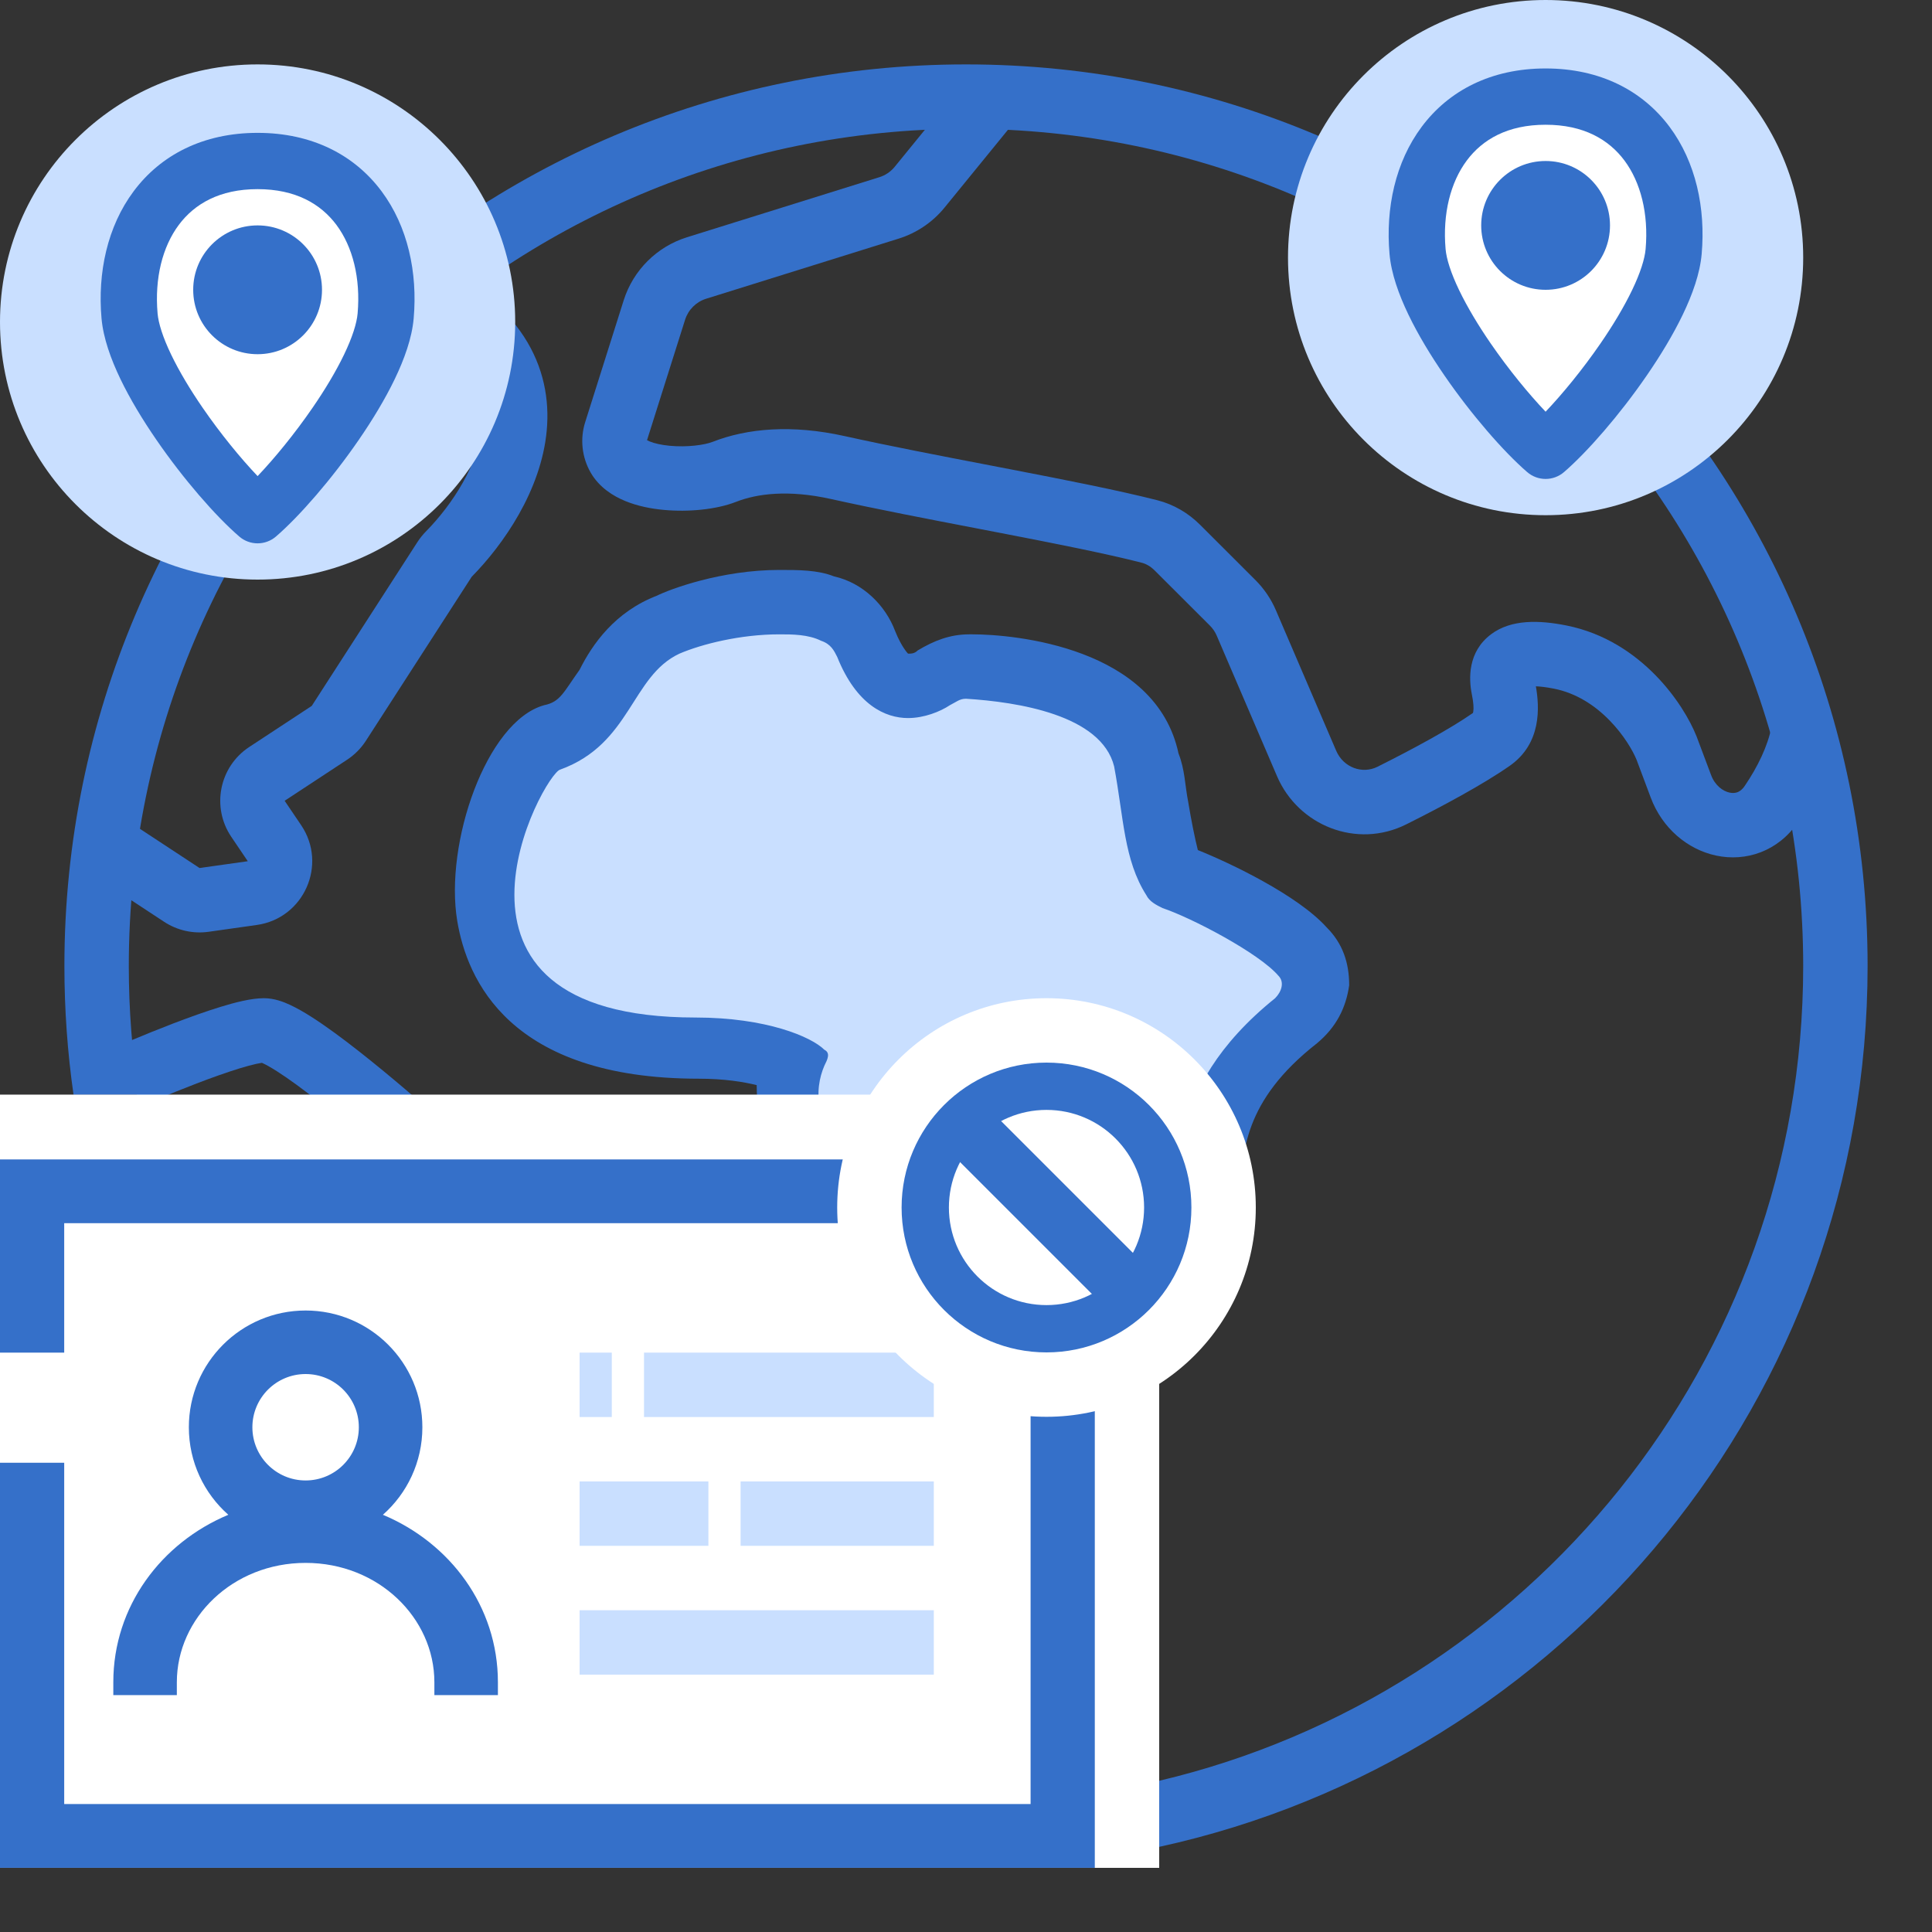
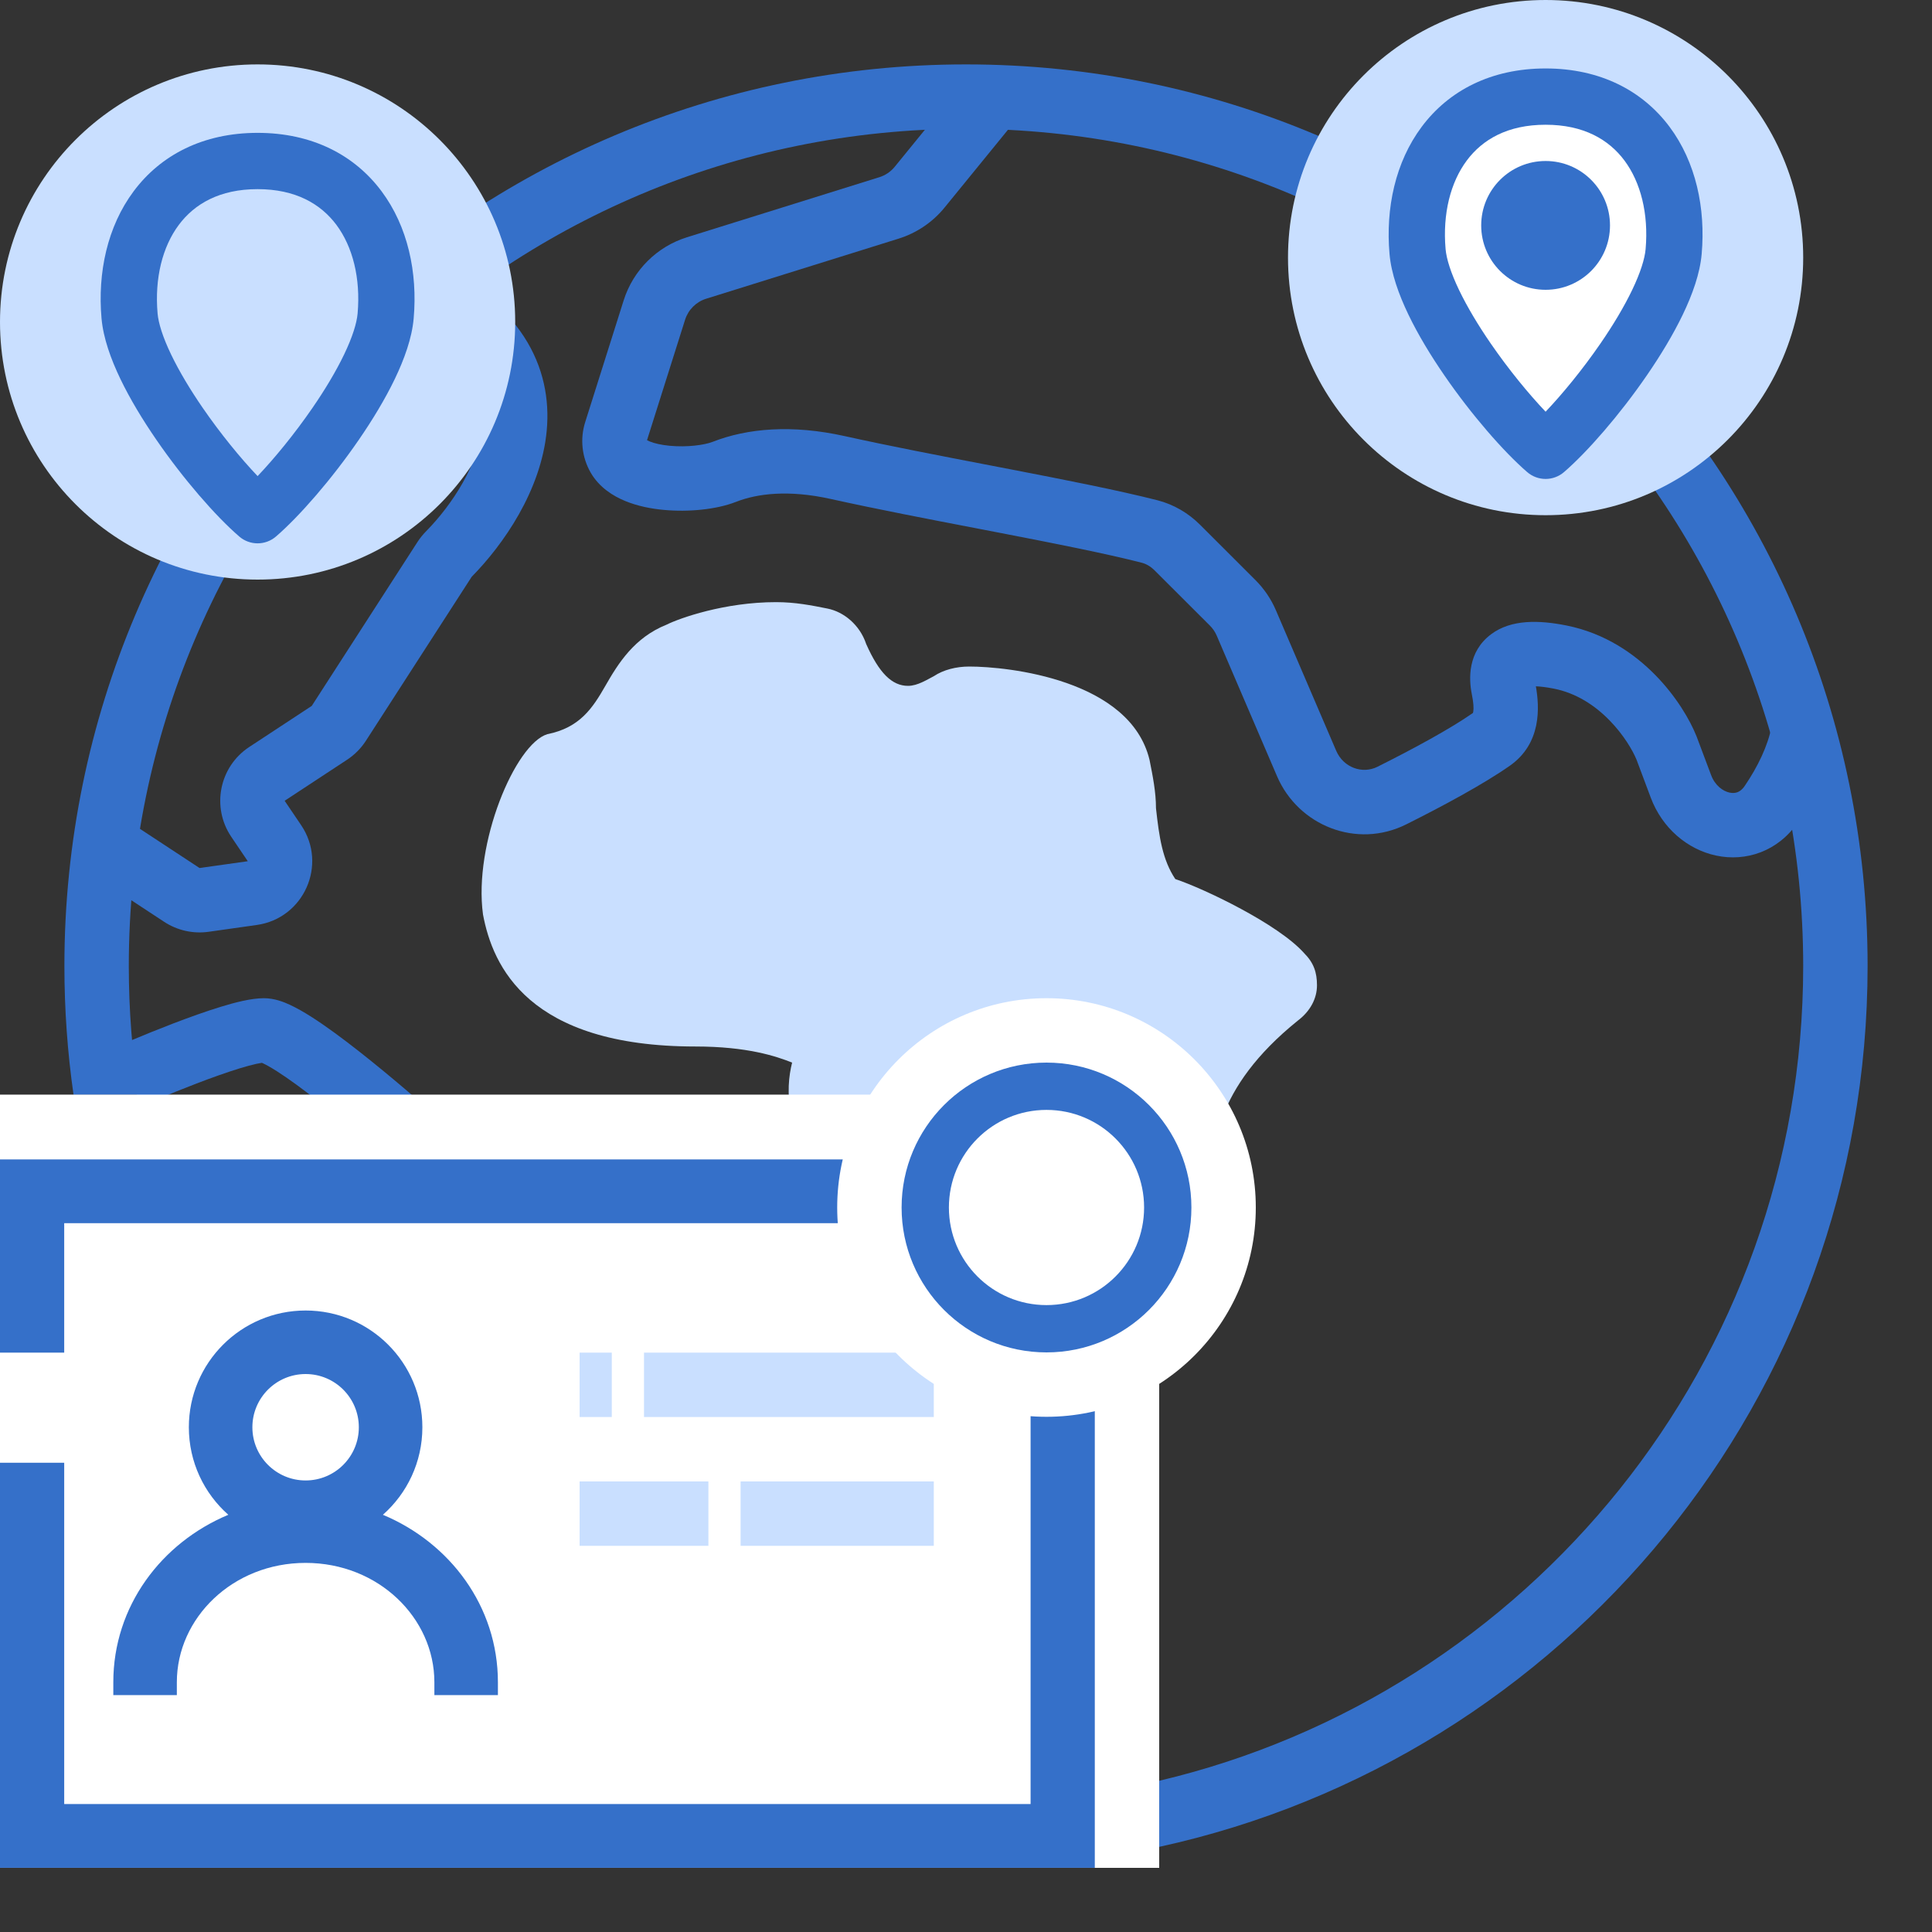
<svg xmlns="http://www.w3.org/2000/svg" width="60" height="60" viewBox="0 0 60 60" fill="none">
  <rect x="0" y="0" width="60" height="60" fill="#333333" stroke="none" />
  <path fill-rule="evenodd" clip-rule="evenodd" d="M6.857 31.267C7.284 31.136 7.797 31 8.199 31C8.525 31 8.824 31.122 9.007 31.207C9.222 31.307 9.45 31.439 9.673 31.581C10.122 31.867 10.634 32.246 11.133 32.638C12.137 33.425 13.162 34.32 13.669 34.77C13.669 34.77 13.67 34.77 13.671 34.771C13.672 34.772 13.675 34.773 13.678 34.774C13.686 34.777 13.7 34.779 13.718 34.779C14.926 34.714 15.906 34.856 16.676 35.224C17.479 35.608 17.982 36.203 18.266 36.882C18.537 37.529 18.595 38.216 18.597 38.8C18.599 39.154 18.576 39.565 18.557 39.908C18.548 40.079 18.539 40.233 18.535 40.355C18.537 40.36 18.539 40.368 18.544 40.379C19.208 41.881 19.109 43.188 18.493 44.218C17.912 45.189 16.96 45.769 16.174 46.075C16.119 46.097 16.081 46.126 16.06 46.147C16.05 46.158 16.046 46.165 16.045 46.168L14.777 52.206L12.82 51.794L14.088 45.756C14.252 44.97 14.844 44.448 15.446 44.212C15.995 43.998 16.505 43.646 16.776 43.192C17.012 42.797 17.155 42.184 16.715 41.187C16.609 40.947 16.525 40.646 16.535 40.309C16.543 40.076 16.555 39.871 16.566 39.676C16.583 39.391 16.599 39.124 16.597 38.809C16.595 38.325 16.543 37.944 16.421 37.654C16.314 37.397 16.144 37.187 15.814 37.029C15.453 36.856 14.842 36.721 13.825 36.776C13.303 36.803 12.764 36.64 12.342 36.266C11.844 35.825 10.854 34.961 9.899 34.212C9.419 33.835 8.967 33.502 8.599 33.268C8.414 33.15 8.269 33.07 8.167 33.022C8.154 33.016 8.143 33.011 8.133 33.007C8.09 33.013 8.034 33.023 7.965 33.038C7.822 33.07 7.645 33.117 7.442 33.179C7.036 33.304 6.564 33.473 6.107 33.648C5.653 33.822 5.225 33.997 4.91 34.128C4.753 34.194 4.625 34.248 4.536 34.286L4.434 34.33L4.409 34.341L4.401 34.345L4 33.429C3.599 32.512 3.599 32.512 3.599 32.512L3.61 32.508L3.639 32.495L3.748 32.448C3.842 32.408 3.976 32.351 4.14 32.283C4.466 32.146 4.913 31.964 5.392 31.78C5.869 31.598 6.388 31.41 6.857 31.267ZM8.081 32.987C8.081 32.987 8.082 32.987 8.083 32.988L8.081 32.987Z" fill="#3570C9" />
  <path fill-rule="evenodd" clip-rule="evenodd" d="M16.979 13.374C16.806 15.237 15.629 16.916 14.654 17.907C14.65 17.911 14.648 17.914 14.647 17.915L14.646 17.917L11.363 23.006C11.212 23.24 11.014 23.439 10.781 23.593L8.84 24.869L9.352 25.626C10.18 26.851 9.438 28.52 7.974 28.726L6.476 28.938C5.995 29.005 5.505 28.895 5.098 28.628L2.45 26.887L3.549 25.216L6.197 26.957L7.695 26.746L7.183 25.989C6.559 25.065 6.81 23.81 7.741 23.198L9.682 21.922L12.965 16.832C13.045 16.709 13.134 16.6 13.229 16.503C14.052 15.668 14.875 14.397 14.987 13.19C15.04 12.618 14.935 12.066 14.594 11.543C14.247 11.009 13.606 10.431 12.463 9.91L13.291 8.09C14.68 8.722 15.663 9.518 16.271 10.453C16.886 11.399 17.068 12.412 16.979 13.374Z" fill="#3570C9" />
  <path fill-rule="evenodd" clip-rule="evenodd" d="M27.786 5.18L30.078 2.368L31.628 3.632L29.336 6.444C28.965 6.9 28.467 7.237 27.905 7.412L21.932 9.277C21.619 9.374 21.375 9.618 21.276 9.93L20.094 13.67C20.114 13.681 20.141 13.695 20.178 13.71C20.322 13.769 20.534 13.819 20.797 13.844C21.348 13.896 21.887 13.818 22.128 13.723C23.216 13.297 24.6 13.181 26.234 13.544C27.618 13.851 29.205 14.156 30.761 14.455C30.958 14.493 31.156 14.531 31.352 14.569C33.078 14.902 34.74 15.229 35.945 15.536C36.461 15.668 36.913 15.941 37.27 16.298L38.988 18.014C39.258 18.284 39.475 18.603 39.625 18.954L41.497 23.316C41.722 23.84 42.312 24.046 42.778 23.813C43.898 23.253 45.047 22.629 45.739 22.145C45.74 22.144 45.742 22.143 45.743 22.142C45.745 22.135 45.75 22.121 45.754 22.097C45.77 21.996 45.763 21.825 45.708 21.555C45.615 21.092 45.573 20.246 46.309 19.696C46.934 19.229 47.801 19.256 48.652 19.426C49.842 19.664 50.759 20.303 51.41 20.967C52.054 21.624 52.48 22.349 52.685 22.861L52.689 22.871L53.139 24.069C53.262 24.399 53.509 24.571 53.713 24.615C53.812 24.636 53.895 24.627 53.961 24.602C54.023 24.578 54.105 24.526 54.186 24.405C54.59 23.809 54.897 23.176 55.019 22.565L56.98 22.958C56.789 23.916 56.335 24.798 55.843 25.525C55.222 26.445 54.217 26.769 53.292 26.57C52.399 26.378 51.62 25.715 51.266 24.772L50.825 23.595C50.713 23.321 50.432 22.826 49.981 22.367C49.532 21.908 48.956 21.526 48.26 21.387C48.016 21.339 47.832 21.319 47.698 21.314C47.811 21.963 47.88 23.087 46.886 23.783C46.063 24.359 44.799 25.038 43.673 25.601C42.134 26.371 40.318 25.641 39.659 24.105L37.787 19.742C37.737 19.625 37.665 19.519 37.575 19.429L35.856 17.713C35.733 17.59 35.593 17.51 35.45 17.474C34.314 17.184 32.714 16.869 30.974 16.533C30.778 16.495 30.581 16.457 30.383 16.419C28.831 16.121 27.215 15.81 25.8 15.496C24.489 15.205 23.517 15.327 22.857 15.586C22.244 15.826 21.372 15.907 20.611 15.835C20.219 15.799 19.799 15.717 19.418 15.56C19.047 15.408 18.615 15.143 18.346 14.681C18.071 14.204 18.008 13.634 18.174 13.109L19.369 9.327C19.665 8.392 20.399 7.66 21.336 7.368L27.309 5.503C27.496 5.445 27.662 5.332 27.786 5.18Z" fill="#3570C9" />
  <path d="M30.3 47.3C27.6 47.3 26.5 42.8 26.2 41.5C26 40.9 25.8 39.4 26 37.2C26 37.1 26 37 26 37C24.3 35.3 24.4 33.8 24.6 33C24.1 32.8 23.2 32.5 21.6 32.5C16.4 32.5 15.3 30 15 28.4C14.7 26.2 16 23.1 17 22.8C18 22.6 18.4 22 18.8 21.3C19.2 20.6 19.7 19.8 20.7 19.4C21.1 19.2 22.5 18.7 24.1 18.7C24.7 18.7 25.2 18.8 25.7 18.9C26.2 19 26.7 19.4 26.9 20C27.3 20.9 27.7 21.3 28.2 21.3C28.5 21.3 28.8 21.1 29 21C29.3 20.8 29.7 20.7 30.1 20.7C31.3 20.7 35.1 21.1 35.7 23.6C35.8 24.1 35.9 24.6 35.9 25.1C36 26 36.1 26.7 36.5 27.3C37.4 27.6 39.7 28.7 40.5 29.6C40.8 29.9 40.9 30.2 40.9 30.6C40.9 31 40.7 31.4 40.3 31.7C37.7 33.8 37.6 35.7 37.6 37.1C37.6 37.5 37.6 37.8 37.5 38.1C37.3 39 36.9 41.1 35.3 42.2C34.9 42.5 34.9 42.5 34.7 42.9C34.5 43.4 34.2 44.1 33.3 45.4C32.4 46.7 31.4 47.3 30.3 47.3Z" fill="#C9DFFF" />
-   <path d="M24.2 19.7C24.6 19.7 25.1 19.7 25.5 19.9C25.8 20 25.9 20.2 26 20.4C26.6 21.9 27.5 22.3 28.2 22.3C28.7 22.3 29.2 22.1 29.5 21.9C29.7 21.8 29.8 21.7 30 21.7C31.6 21.8 34.2 22.2 34.6 23.8C34.9 25.4 34.9 26.7 35.6 27.8C35.7 28 35.9 28.1 36.1 28.2C37 28.5 39.1 29.6 39.7 30.3C39.9 30.5 39.8 30.8 39.6 31C36 33.9 36.7 36.7 36.4 38C36.3 38.6 36 40.6 34.6 41.4C33.3 42.3 34.2 42.3 32.4 44.8C31.6 46 30.9 46.4 30.2 46.4C28.6 46.4 27.5 43.4 27 41.4C26.9 40.9 26.6 39.5 26.9 37.4C26.9 37.1 26.9 36.6 26.7 36.4C25.2 35 25.3 33.8 25.6 33.1C25.7 32.9 25.8 32.7 25.6 32.6C25.2 32.2 23.8 31.6 21.6 31.6C12.7 31.6 16.9 24 17.4 23.9C19.6 23.1 19.6 21 21.1 20.3C21.8 20 23 19.7 24.2 19.7ZM24.2 17.7C22.4 17.7 20.8 18.3 20.4 18.5C19.1 19 18.4 20 18 20.8C17.5 21.5 17.4 21.8 16.9 21.9C15.1 22.4 13.8 26.2 14.2 28.6C14.5 30.4 15.8 33.5 21.7 33.5C22.5 33.5 23.1 33.6 23.5 33.7C23.5 34.8 23.8 36.1 25 37.4C24.8 39.6 25 41.1 25.2 41.8C25.6 43.8 27 48.4 30.3 48.4C31.7 48.4 33 47.6 34.1 45.9C35.1 44.5 35.4 43.7 35.6 43.2V43.1C35.6 43.1 35.7 43 35.8 43C37.8 41.7 38.3 39.3 38.4 38.4V38.3C38.5 37.9 38.5 37.5 38.5 37.1C38.6 35.8 38.6 34.2 40.9 32.4C41.5 31.9 41.8 31.3 41.9 30.6C41.9 29.9 41.7 29.3 41.2 28.8C40.3 27.8 38.2 26.8 37.2 26.4C37.1 26 37 25.5 36.9 24.9C36.8 24.4 36.8 23.9 36.6 23.4C35.9 20.1 31.5 19.7 30.2 19.7H30.1C29.5 19.7 29 19.9 28.5 20.2C28.4 20.3 28.3 20.3 28.2 20.3C28.2 20.3 28 20.1 27.8 19.6C27.5 18.8 26.8 18.1 25.9 17.9C25.4 17.7 24.8 17.7 24.2 17.7Z" fill="#3570C9" />
  <path fill-rule="evenodd" clip-rule="evenodd" d="M32.006 55.924C31.344 55.974 30.675 56 30 56C18.427 56 8.62 48.439 5.25 37.987H3.156C5.604 46.226 11.741 52.878 19.652 56.026H32.006V55.924ZM4.306 34C4.104 32.696 4 31.36 4 30C4 15.641 15.641 4 30 4C44.359 4 56 15.641 56 30C56 42.294 47.467 52.596 36 55.304V57.356C48.581 54.609 58 43.404 58 30C58 14.536 45.464 2 30 2C14.536 2 2 14.536 2 30C2 31.358 2.097 32.694 2.284 34H4.306Z" fill="#3570C9" />
  <path fill-rule="evenodd" clip-rule="evenodd" d="M1.994 37.987V42.007H0L0 34H36V58.007H0V45.427H1.994V56.026H32.006V37.987H1.994Z" fill="white" />
  <path fill-rule="evenodd" clip-rule="evenodd" d="M0 42.007L0 34H36V58.007H0V45.427V42.007Z" fill="white" />
  <path fill-rule="evenodd" clip-rule="evenodd" d="M1.994 37.987V42.007H0V36.007H34V58.007H0V45.427H1.994V56.026H32.006V37.987H1.994Z" fill="#3570C9" />
  <path d="M20 42.007H29V44.007H20V42.007Z" fill="#C9DFFF" />
  <path d="M18 42.007H19V44.007H18V42.007Z" fill="#C9DFFF" />
  <path d="M18 46.007H22V48.007H18V46.007Z" fill="#C9DFFF" />
-   <path d="M18 50.007H29V52.007H18V50.007Z" fill="#C9DFFF" />
+   <path d="M18 50.007H29V52.007V50.007Z" fill="#C9DFFF" />
  <path d="M23 46.007H29V48.007H23V46.007Z" fill="#C9DFFF" />
  <path d="M39 37.5C39 41.09 36.09 44 32.5 44C28.91 44 26 41.09 26 37.5C26 33.91 28.91 31 32.5 31C36.09 31 39 33.91 39 37.5Z" fill="white" />
  <path fill-rule="evenodd" clip-rule="evenodd" d="M32.5 42C34.985 42 37 39.985 37 37.5C37 35.015 34.985 33 32.5 33C30.015 33 28 35.015 28 37.5C28 39.985 30.015 42 32.5 42ZM32.5 40.531C34.174 40.531 35.531 39.174 35.531 37.5C35.531 35.826 34.174 34.469 32.5 34.469C30.826 34.469 29.469 35.826 29.469 37.5C29.469 39.174 30.826 40.531 32.5 40.531Z" fill="#3570C9" />
-   <rect x="30.399" y="34.125" width="8.1" height="1.802" transform="rotate(45 30.399 34.125)" fill="#3570C9" />
  <path fill-rule="evenodd" clip-rule="evenodd" d="M3.519 52.643H5.492V52.243C5.492 50.251 7.226 48.537 9.491 48.537C11.756 48.537 13.49 50.251 13.49 52.243V52.643H15.463V52.243C15.463 49.886 13.974 47.914 11.891 47.043C12.643 46.379 13.117 45.407 13.117 44.325C13.117 42.322 11.494 40.699 9.491 40.699C7.489 40.699 5.865 42.322 5.865 44.325C5.865 45.407 6.339 46.379 7.091 47.043C5.008 47.914 3.519 49.886 3.519 52.243V52.643ZM11.144 44.325C11.144 45.237 10.404 45.977 9.491 45.977C8.578 45.977 7.838 45.237 7.838 44.325C7.838 43.412 8.578 42.672 9.491 42.672C10.404 42.672 11.144 43.412 11.144 44.325Z" fill="#3570C9" />
  <path d="M16 10C16 14.418 12.418 18 8 18C3.582 18 0 14.418 0 10C0 5.582 3.582 2 8 2C12.418 2 16 5.582 16 10Z" fill="#C9DFFF" />
-   <path d="M4.024 9.812C4.184 11.638 6.674 14.854 8 16C9.326 14.854 11.816 11.638 11.976 9.812C12.197 7.292 10.872 5 8 5C5.128 5 3.803 7.292 4.024 9.812Z" fill="white" />
  <path fill-rule="evenodd" clip-rule="evenodd" d="M5.553 6.984C5.046 7.663 4.798 8.639 4.894 9.736C4.921 10.04 5.056 10.473 5.314 11.01C5.566 11.534 5.908 12.104 6.295 12.666C6.853 13.477 7.475 14.234 8 14.786C8.525 14.234 9.147 13.477 9.705 12.666C10.092 12.104 10.434 11.534 10.686 11.01C10.944 10.473 11.079 10.04 11.106 9.736C11.202 8.639 10.954 7.663 10.448 6.984C9.96 6.331 9.178 5.874 8 5.874C6.822 5.874 6.04 6.331 5.553 6.984ZM4.152 5.938C4.99 4.815 6.306 4.126 8 4.126C9.694 4.126 11.01 4.815 11.848 5.938C12.667 7.035 12.972 8.466 12.847 9.889C12.794 10.498 12.557 11.152 12.262 11.767C11.96 12.395 11.567 13.043 11.145 13.656C10.309 14.873 9.307 16.025 8.572 16.661C8.243 16.945 7.757 16.945 7.429 16.661C6.693 16.025 5.691 14.873 4.855 13.656C4.433 13.043 4.04 12.395 3.738 11.767C3.443 11.152 3.207 10.498 3.153 9.889C3.028 8.466 3.333 7.035 4.152 5.938Z" fill="#3570C9" />
-   <path d="M10 9C10 10.105 9.105 11 8 11C6.895 11 6 10.105 6 9C6 7.895 6.895 7 8 7C9.105 7 10 7.895 10 9Z" fill="#3570C9" />
  <path d="M56 8C56 12.418 52.418 16 48 16C43.582 16 40 12.418 40 8C40 3.582 43.582 0 48 0C52.418 0 56 3.582 56 8Z" fill="#C9DFFF" />
  <path d="M44.024 7.812C44.184 9.638 46.675 12.854 48 14C49.325 12.854 51.816 9.638 51.976 7.812C52.197 5.292 50.872 3 48 3C45.128 3 43.803 5.292 44.024 7.812Z" fill="white" />
  <path fill-rule="evenodd" clip-rule="evenodd" d="M45.553 4.984C45.046 5.663 44.798 6.639 44.894 7.736C44.921 8.04 45.056 8.473 45.314 9.01C45.566 9.534 45.908 10.104 46.295 10.666C46.853 11.477 47.475 12.234 48 12.786C48.525 12.234 49.147 11.477 49.705 10.666C50.092 10.104 50.434 9.534 50.686 9.01C50.944 8.473 51.079 8.04 51.106 7.736C51.202 6.639 50.954 5.663 50.448 4.984C49.96 4.331 49.178 3.874 48 3.874C46.822 3.874 46.04 4.331 45.553 4.984ZM44.152 3.938C44.99 2.815 46.306 2.126 48 2.126C49.694 2.126 51.01 2.815 51.849 3.938C52.667 5.035 52.972 6.465 52.847 7.889C52.794 8.498 52.557 9.152 52.262 9.767C51.96 10.395 51.567 11.043 51.145 11.656C50.309 12.873 49.307 14.025 48.572 14.661C48.243 14.945 47.757 14.945 47.428 14.661C46.693 14.025 45.691 12.873 44.855 11.656C44.433 11.043 44.04 10.395 43.738 9.767C43.443 9.152 43.206 8.498 43.153 7.889C43.028 6.465 43.333 5.035 44.152 3.938Z" fill="#3570C9" />
  <path d="M50 7C50 8.105 49.105 9 48 9C46.895 9 46 8.105 46 7C46 5.895 46.895 5 48 5C49.105 5 50 5.895 50 7Z" fill="#3570C9" />
</svg>